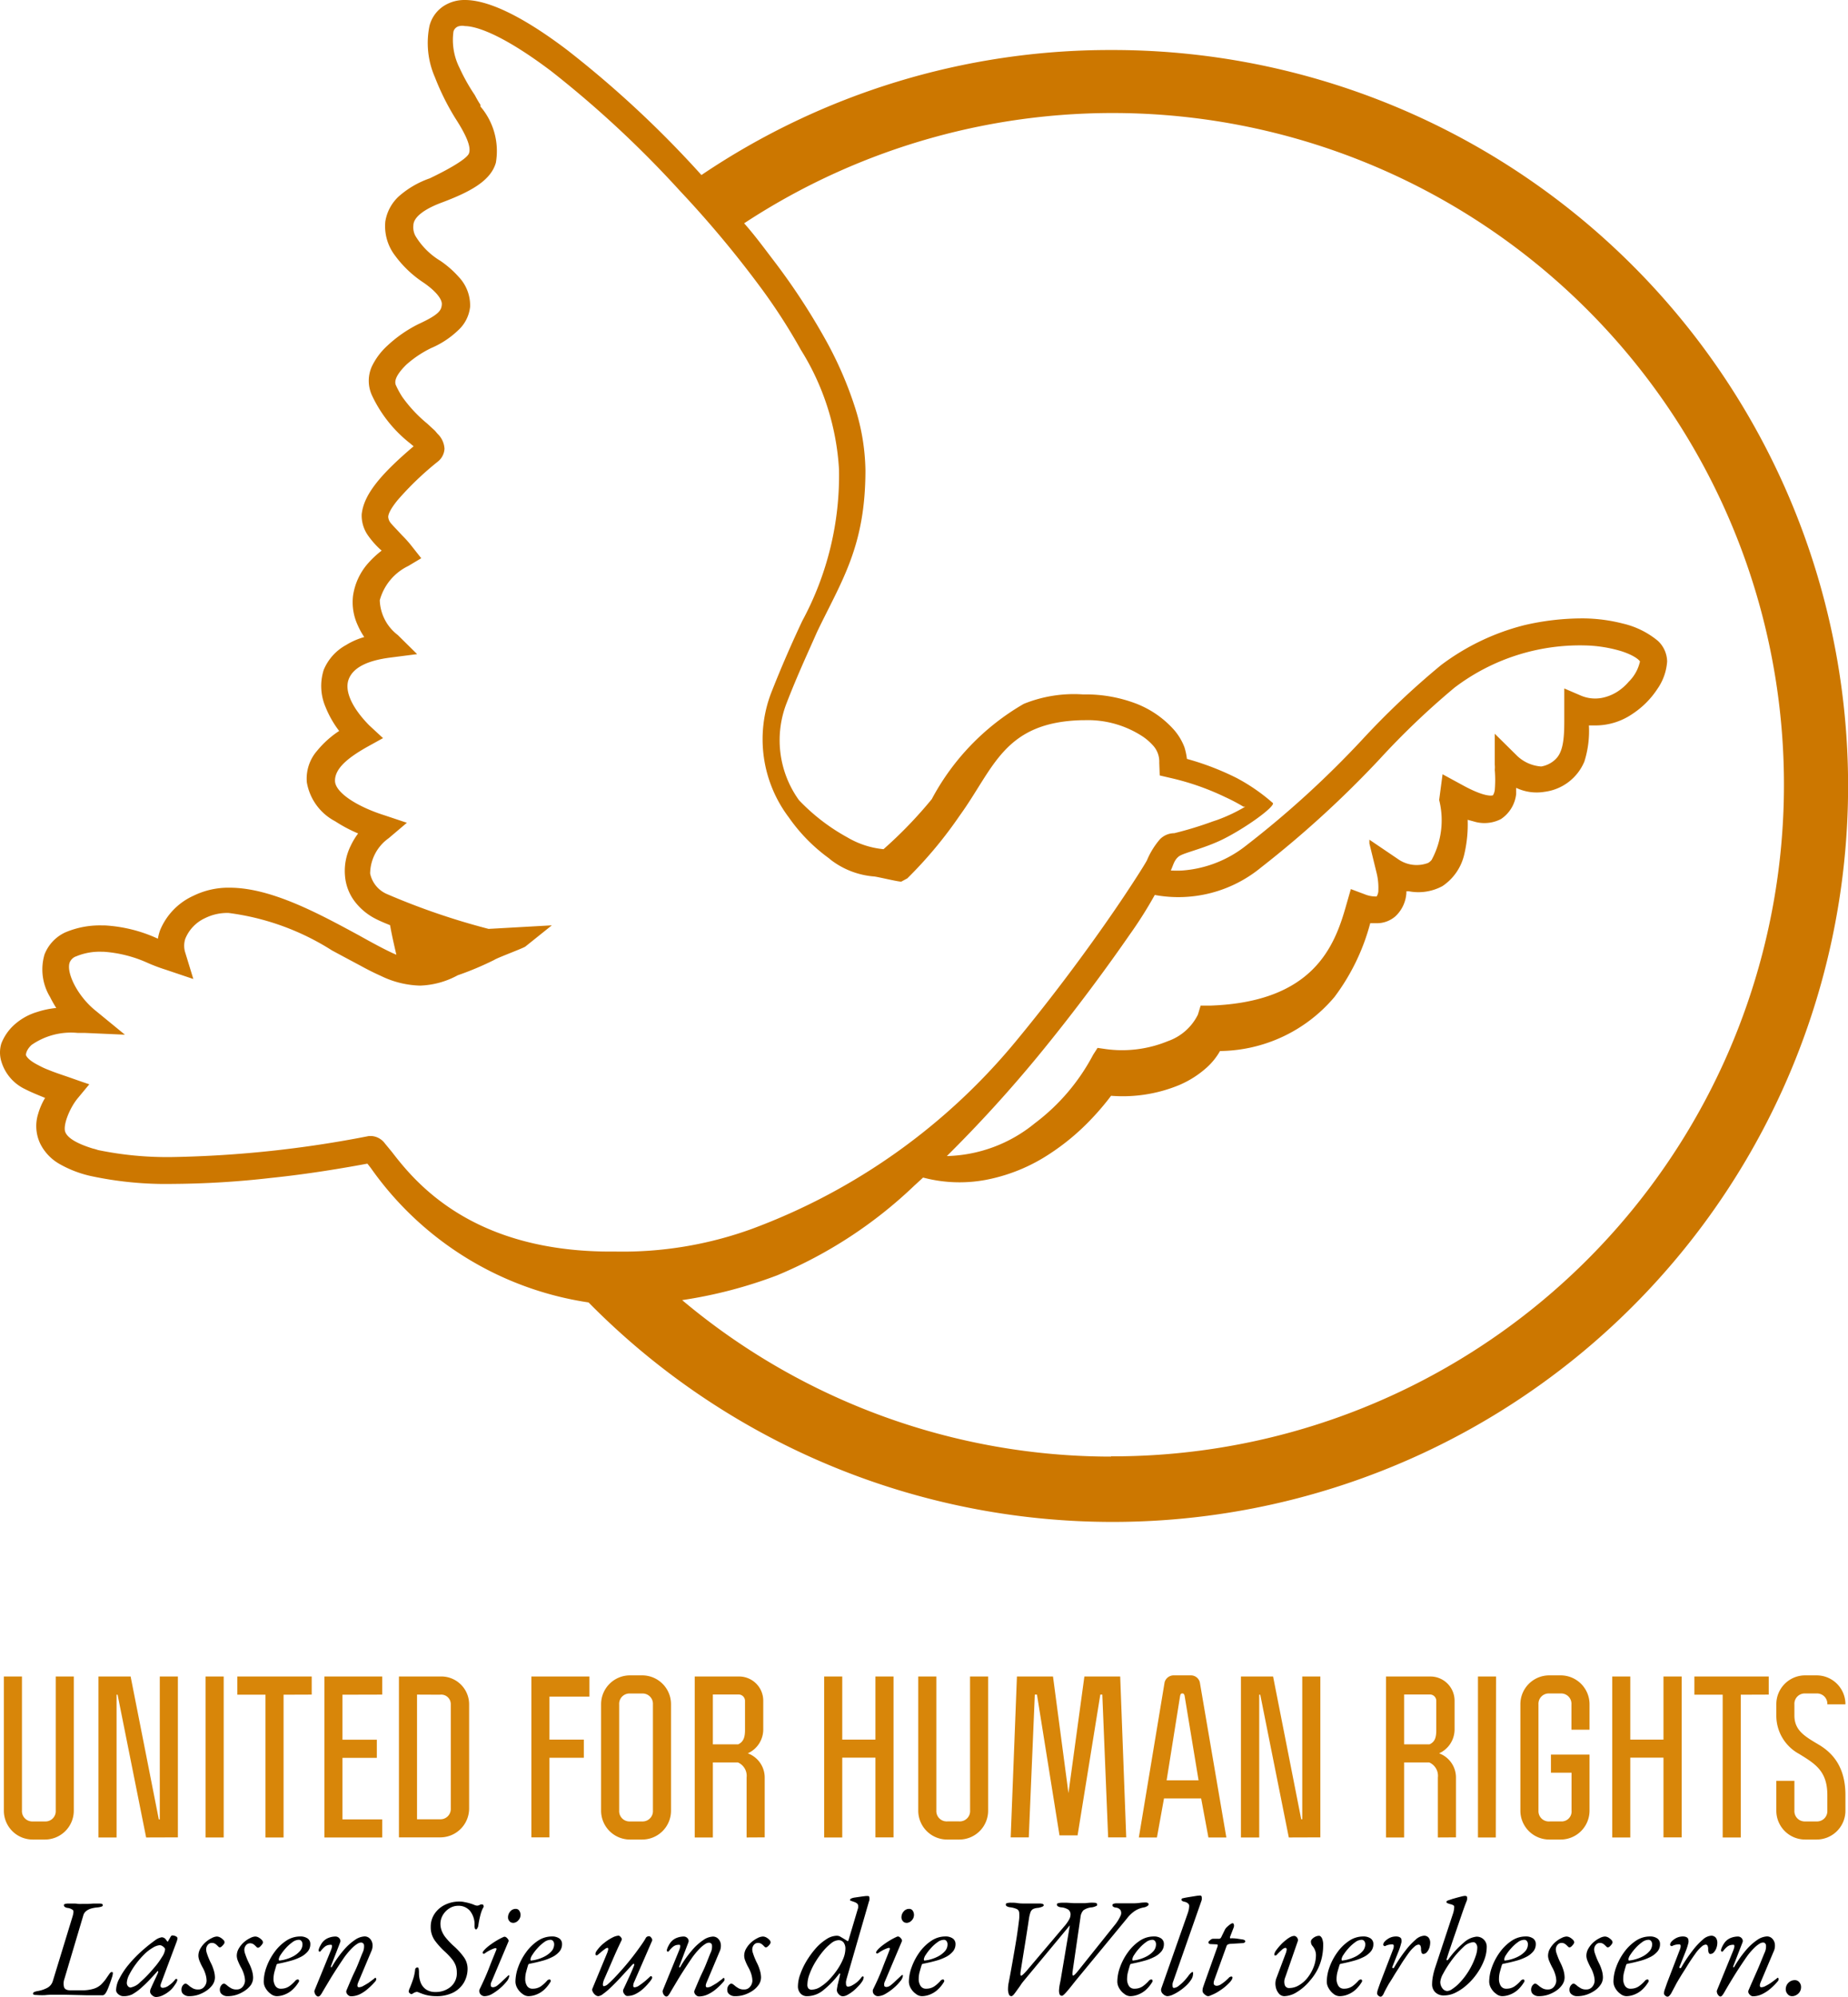
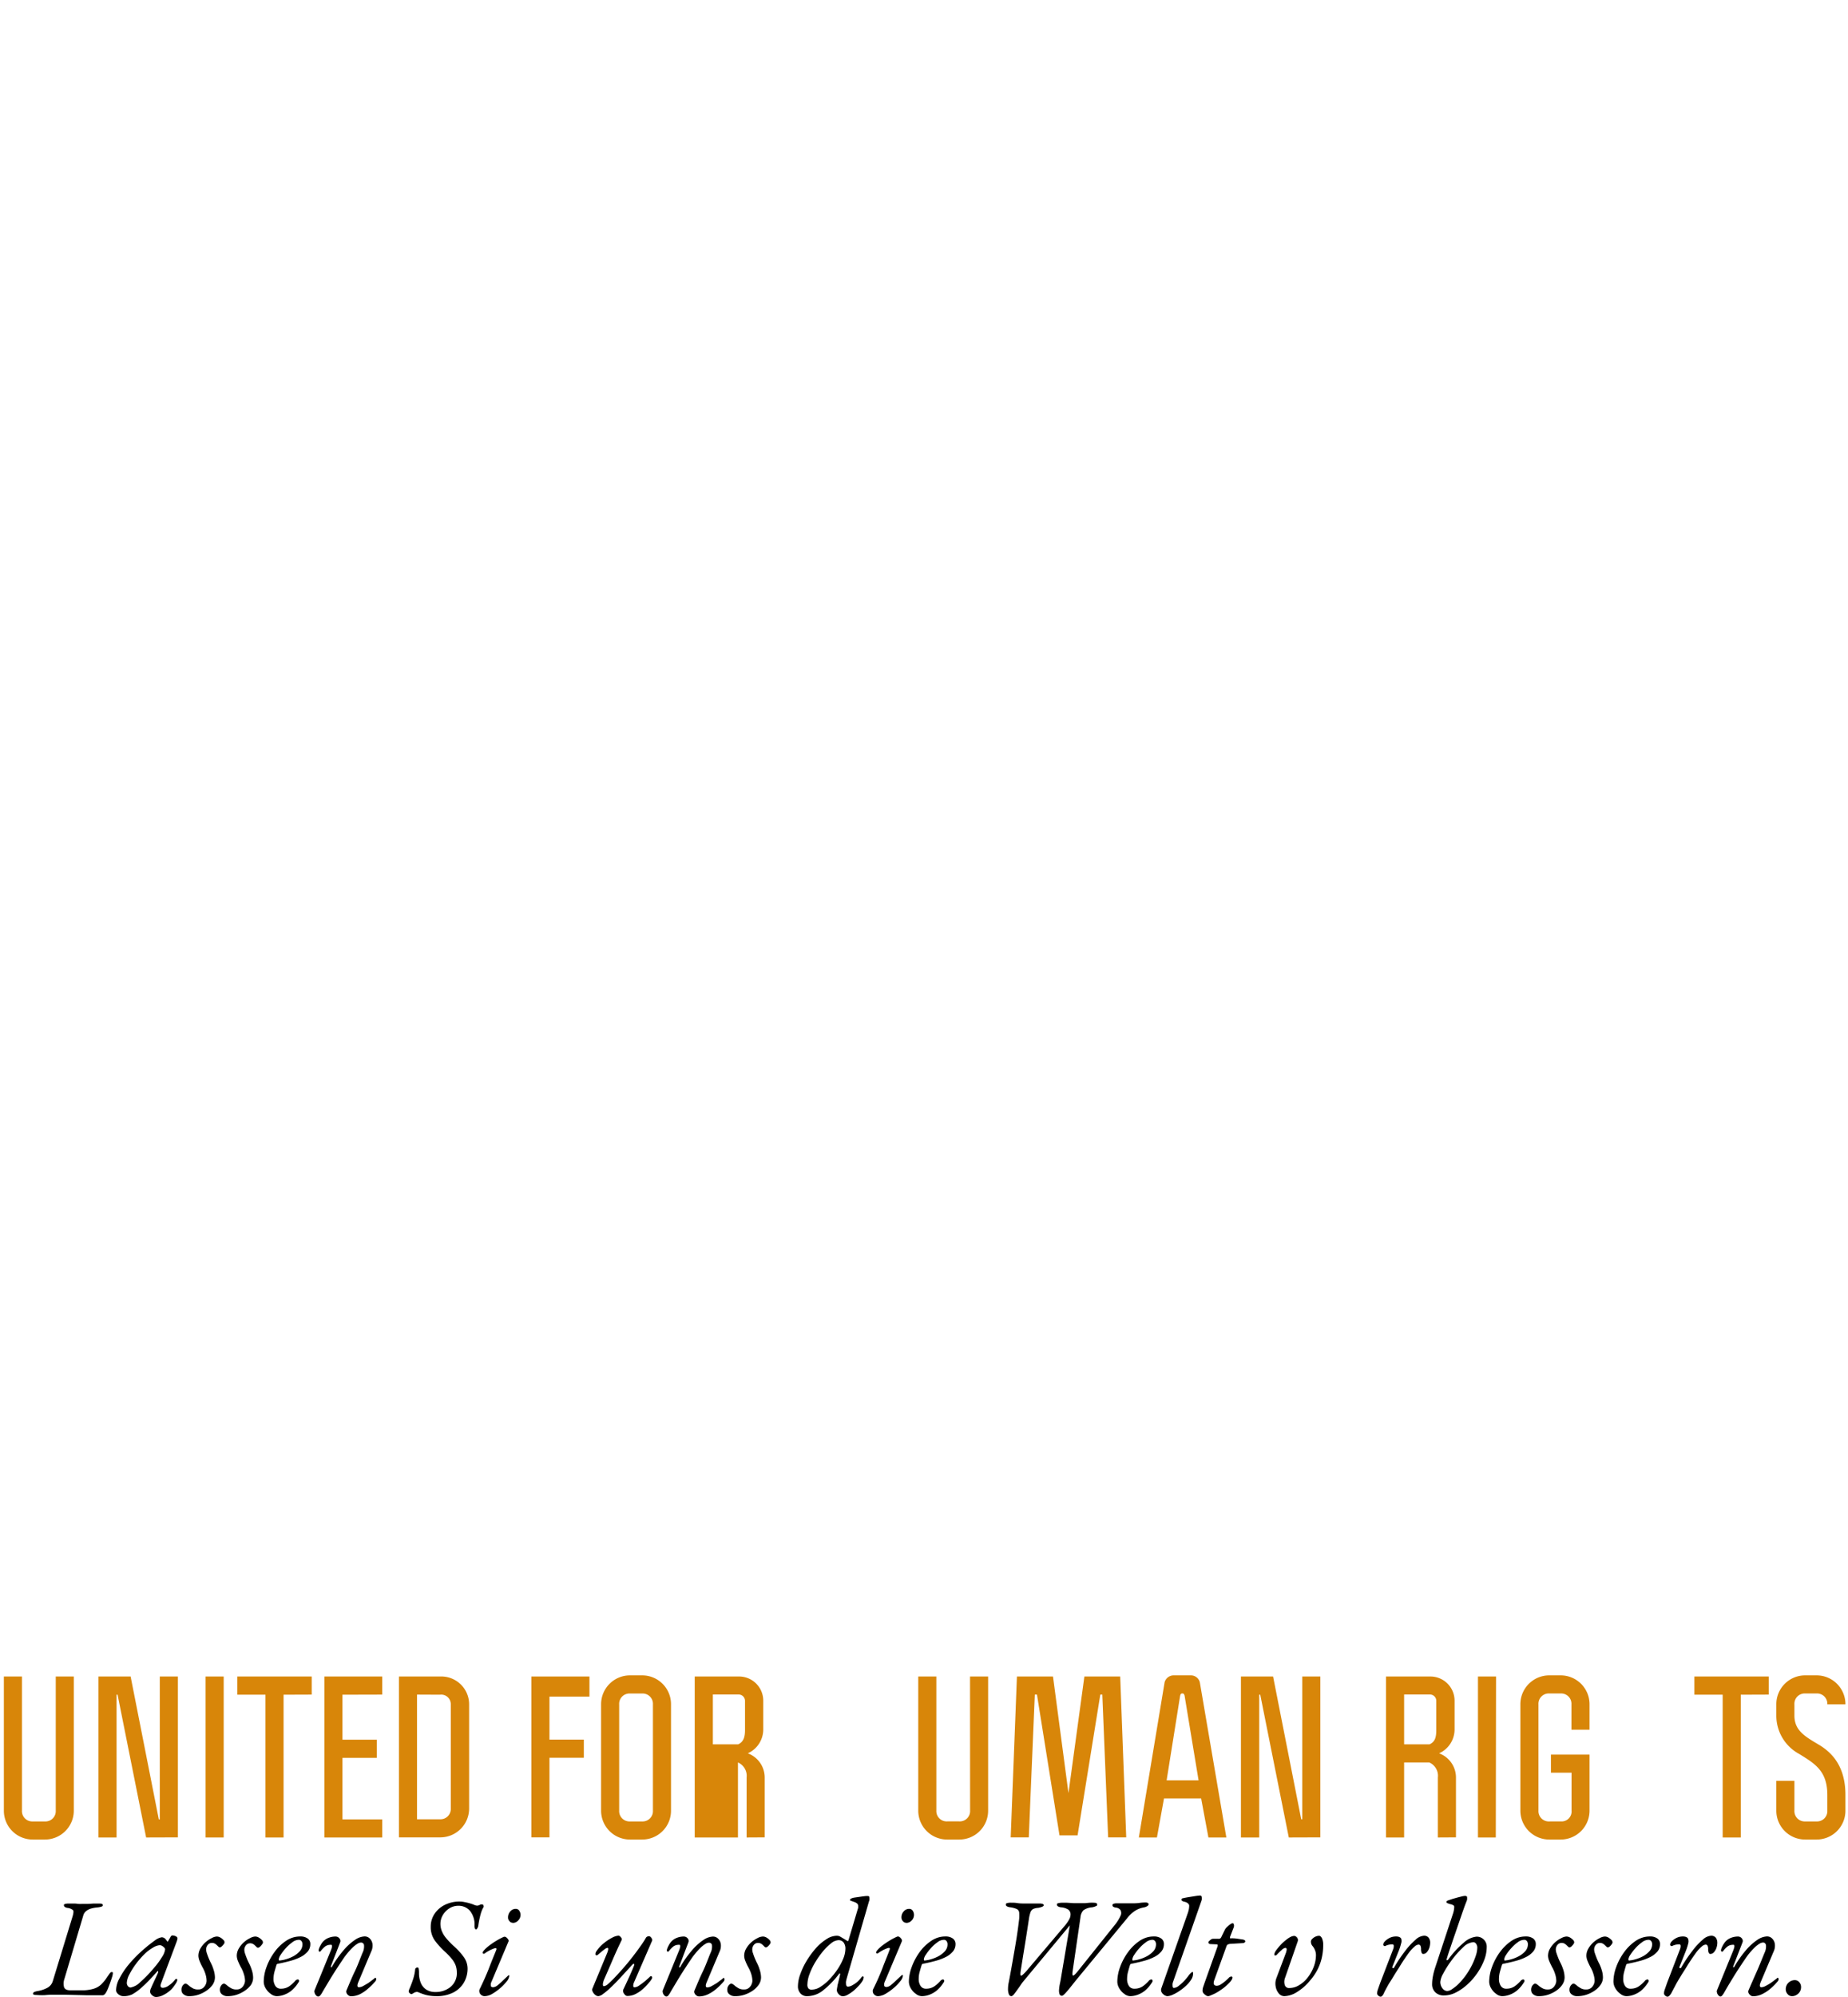
<svg xmlns="http://www.w3.org/2000/svg" viewBox="0 0 358.63 387.26">
  <defs>
    <style>.cls-1{fill:#d88609;}.cls-2{fill:#c70;}</style>
  </defs>
  <title>united-for-human-rights-logo-color-stack_de</title>
  <g id="OUTLINE">
    <path d="M7.24,443.77a1.5,1.5,0,0,1-.49-.06.23.23,0,0,1-.16-.23c0-.22.32-.38,1-.49a6.06,6.06,0,0,0,1.81-.63A2.21,2.21,0,0,0,10.45,441l3.81-12.45c.19-.65.23-1.06.09-1.23a2,2,0,0,0-1.09-.44,1.16,1.16,0,0,1-.54-.22.45.45,0,0,1-.14-.32c0-.11.08-.19.25-.23a1.91,1.91,0,0,1,.56-.07c.45,0,.82,0,1.1,0s.54,0,.79.06a8.08,8.08,0,0,0,.92,0c.41,0,.78,0,1.11,0s.65-.05,1-.06.73,0,1.19,0,.62.1.62.3-.1.24-.3.31a4,4,0,0,1-.76.14,6.19,6.19,0,0,0-1.25.23,2.74,2.74,0,0,0-.93.49,1.61,1.61,0,0,0-.54.85l-3.65,12.26a2.74,2.74,0,0,0-.08,1.63c.14.41.55.61,1.21.61H16a7.45,7.45,0,0,0,2.39-.31,3.65,3.65,0,0,0,1.42-.82,8.66,8.66,0,0,0,.87-1c.23-.34.49-.72.78-1.13a2.79,2.79,0,0,1,.2-.22.36.36,0,0,1,.23-.05c.09,0,.15,0,.18.08a.65.65,0,0,1,0,.24,2.67,2.67,0,0,1-.15.67c-.1.33-.22.69-.37,1.1s-.29.79-.44,1.15a5.23,5.23,0,0,1-.42.83,1.27,1.27,0,0,1-.27.3.54.54,0,0,1-.35.13c-1,0-2,0-2.85,0l-2.47-.06-2.19-.05-2,0a15.41,15.41,0,0,0-1.67.08A13.52,13.52,0,0,1,7.24,443.77Z" transform="translate(-0.18 -56.84)" />
    <path d="M24.08,444a1.3,1.3,0,0,1-.64-.18,1.54,1.54,0,0,1-.53-.44.9.9,0,0,1-.2-.57,5,5,0,0,1,.65-2.25,14.71,14.71,0,0,1,1.8-2.7,23.82,23.82,0,0,1,2.68-2.75,29.48,29.48,0,0,1,2.37-1.9,3,3,0,0,1,1.35-.63,1,1,0,0,1,.76.37l.34.45s0,0,0,0a.13.13,0,0,0,.1,0,.35.35,0,0,0,.07-.12c.25-.43.4-.69.45-.79s.06-.09,0,0q.16-.27.33-.27a1.61,1.61,0,0,1,.48.08,1,1,0,0,1,.4.21.44.44,0,0,1,.14.28,3.33,3.33,0,0,1-.18.67l-3,8c-.23.61-.12.92.35.92a2.19,2.19,0,0,0,1.18-.48,5,5,0,0,0,1.2-1.14.58.58,0,0,1,.12-.1l.12,0a.16.16,0,0,1,.15.07.43.43,0,0,1,0,.23,2,2,0,0,1-.38.74,6.49,6.49,0,0,1-.78,1,6.14,6.14,0,0,1-1.53,1.08,3.25,3.25,0,0,1-1.41.38,1.12,1.12,0,0,1-.54-.16,1.61,1.61,0,0,1-.45-.41.79.79,0,0,1-.17-.49,1.39,1.39,0,0,1,.16-.62c-.07.17-.08.17,0,0s.17-.41.33-.75.32-.7.5-1.08.33-.71.46-1a1,1,0,0,0,.12-.45c0-.1-.07-.08-.18,0-1.1,1.23-2,2.2-2.82,2.92a10.18,10.18,0,0,1-2.06,1.54A3.85,3.85,0,0,1,24.08,444Zm1.52-1.7a3.46,3.46,0,0,0,1.77-1A23.59,23.59,0,0,0,30,438.59a14.51,14.51,0,0,0,1.62-2.19,3.38,3.38,0,0,0,.6-1.48c0-.15-.12-.32-.35-.51a1.46,1.46,0,0,0-.35-.22,1,1,0,0,0-.33-.08,3,3,0,0,0-1.33.48,8.15,8.15,0,0,0-1.56,1.17,16.27,16.27,0,0,0-1.7,1.94,14.12,14.12,0,0,0-1.31,2.08,3.88,3.88,0,0,0-.5,1.62,1,1,0,0,0,.22.66A.7.7,0,0,0,25.6,442.32Z" transform="translate(-0.18 -56.84)" />
    <path d="M36.83,444a1.6,1.6,0,0,1-1-.34,1,1,0,0,1-.43-.85,1.34,1.34,0,0,1,.28-.93c.19-.21.35-.31.48-.31a.69.69,0,0,1,.39.15,5.44,5.44,0,0,1,.44.36,6.82,6.82,0,0,0,.66.42,2.07,2.07,0,0,0,1,.2,1.4,1.4,0,0,0,1.16-.52,1.86,1.86,0,0,0,.46-1.13,4.4,4.4,0,0,0-.2-1.28,6.39,6.39,0,0,0-.58-1.36,11.14,11.14,0,0,1-.58-1.23,2.88,2.88,0,0,1-.23-1,2.78,2.78,0,0,1,.42-1.47,4.75,4.75,0,0,1,1-1.2,5.16,5.16,0,0,1,1.2-.79,2.37,2.37,0,0,1,.94-.29,1.41,1.41,0,0,1,.7.2,2.31,2.31,0,0,1,.58.46.56.56,0,0,1,.07.84,2.49,2.49,0,0,1-.38.42.65.65,0,0,1-.37.19.4.4,0,0,1-.27-.14l-.3-.29a2,2,0,0,0-.39-.3,1.22,1.22,0,0,0-.61-.14,1,1,0,0,0-.76.37,1.41,1.41,0,0,0-.32,1,2.43,2.43,0,0,0,.15.67c.1.31.21.62.35.95s.26.61.39.86a7.5,7.5,0,0,1,.55,1.36,5.06,5.06,0,0,1,.26,1.45,2.55,2.55,0,0,1-.47,1.48A4.62,4.62,0,0,1,40.15,443a6.41,6.41,0,0,1-1.63.77A5.77,5.77,0,0,1,36.83,444Z" transform="translate(-0.18 -56.84)" />
    <path d="M44.28,444a1.6,1.6,0,0,1-1-.34,1.05,1.05,0,0,1-.43-.85,1.35,1.35,0,0,1,.29-.93.71.71,0,0,1,.47-.31.69.69,0,0,1,.39.15c.13.09.28.22.45.36a5,5,0,0,0,.66.42,2,2,0,0,0,1,.2,1.43,1.43,0,0,0,1.16-.52,2,2,0,0,0,.46-1.13,4.43,4.43,0,0,0-.21-1.28,6.39,6.39,0,0,0-.58-1.36,11.14,11.14,0,0,1-.58-1.23,2.88,2.88,0,0,1-.23-1,2.78,2.78,0,0,1,.42-1.47,4.75,4.75,0,0,1,1-1.2,5.16,5.16,0,0,1,1.2-.79,2.37,2.37,0,0,1,.94-.29,1.41,1.41,0,0,1,.7.2,2.57,2.57,0,0,1,.59.46.74.74,0,0,1,.23.45A.71.71,0,0,1,51,434a2.13,2.13,0,0,1-.38.42.65.65,0,0,1-.37.19.4.4,0,0,1-.27-.14l-.3-.29a2,2,0,0,0-.39-.3,1.2,1.2,0,0,0-.61-.14,1,1,0,0,0-.75.37,1.37,1.37,0,0,0-.33,1,2.43,2.43,0,0,0,.15.67c.1.31.22.62.35.95s.27.61.39.86a8.25,8.25,0,0,1,.56,1.36,5,5,0,0,1,.25,1.45,2.55,2.55,0,0,1-.47,1.48A4.62,4.62,0,0,1,47.6,443a6.41,6.41,0,0,1-1.63.77A5.77,5.77,0,0,1,44.28,444Z" transform="translate(-0.18 -56.84)" />
    <path d="M53.89,444a1.92,1.92,0,0,1-1.15-.43,3.47,3.47,0,0,1-1-1.09,2.51,2.51,0,0,1-.38-1.28,8.45,8.45,0,0,1,.55-2.88,11.44,11.44,0,0,1,1.53-2.86,8.81,8.81,0,0,1,2.25-2.19,4.89,4.89,0,0,1,2.71-.85,2.46,2.46,0,0,1,1.48.39,1.29,1.29,0,0,1,.52,1.1,2.17,2.17,0,0,1-.52,1.45,4.42,4.42,0,0,1-1.42,1.07,10.14,10.14,0,0,1-2,.74c-.72.2-1.47.37-2.22.52l-.26.06a.36.36,0,0,0-.15.21c-.12.39-.25.83-.38,1.29a5.4,5.4,0,0,0-.19,1.33,2.48,2.48,0,0,0,.37,1.45,1.21,1.21,0,0,0,1.07.52,2.77,2.77,0,0,0,1.64-.49,6.87,6.87,0,0,0,1.11-1,.72.72,0,0,1,.49-.3.24.24,0,0,1,.27.27v.1a.17.17,0,0,1-.06.12,6.79,6.79,0,0,1-1.21,1.5,4.76,4.76,0,0,1-1.45.91A4.3,4.3,0,0,1,53.89,444Zm.6-6.93a5,5,0,0,0,1-.18,7.59,7.59,0,0,0,1.5-.57,4.7,4.7,0,0,0,1.33-1,2,2,0,0,0,.56-1.39,1.05,1.05,0,0,0-.19-.61.64.64,0,0,0-.54-.25,2.12,2.12,0,0,0-1.23.47,7.75,7.75,0,0,0-1.26,1.13,9.57,9.57,0,0,0-1,1.29,2.06,2.06,0,0,0-.39.91C54.3,437.05,54.36,437.11,54.49,437.11Z" transform="translate(-0.18 -56.84)" />
    <path d="M61.94,444.07a.48.48,0,0,1-.31-.12,1.08,1.08,0,0,1-.26-.3,1.13,1.13,0,0,1-.15-.39.6.6,0,0,1,0-.38l3.13-7.66c.33-.8.35-1.19.06-1.19a2.91,2.91,0,0,0-.57.06,1.86,1.86,0,0,0-.65.34,4.7,4.7,0,0,0-.78.84.27.27,0,0,1-.23.09c-.08,0-.14-.07-.17-.2a1.32,1.32,0,0,1,.09-.42,3.82,3.82,0,0,1,.23-.51q.14-.25.24-.42a2.8,2.8,0,0,1,1.1-1,3.81,3.81,0,0,1,1.6-.38,1,1,0,0,1,.54.15,1,1,0,0,1,.37.42.72.72,0,0,1,0,.59l-1.78,4.59c0,.13,0,.2,0,.22a.18.18,0,0,0,.2-.11,20.48,20.48,0,0,1,2.26-3.2,10.71,10.71,0,0,1,2.2-2,3.58,3.58,0,0,1,1.86-.68,1.41,1.41,0,0,1,1,.39,1.83,1.83,0,0,1,.54,1.06,2.65,2.65,0,0,1-.26,1.52l-2.48,5.89c-.27.65-.23,1,.13,1a1.86,1.86,0,0,0,.8-.24c.31-.17.63-.36,1-.58l.85-.63a3.72,3.72,0,0,0,.47-.39l0,0h0a.22.22,0,0,1,.15.06.29.29,0,0,1,.07.18.7.7,0,0,1-.11.38,12.59,12.59,0,0,1-1.5,1.51A7.14,7.14,0,0,1,70,443.63a4,4,0,0,1-1.71.39.85.85,0,0,1-.49-.18,1.1,1.1,0,0,1-.36-.44.67.67,0,0,1,0-.57c.52-1.21,1-2.41,1.58-3.6s1-2.4,1.5-3.61a2.77,2.77,0,0,0,.3-1.55.56.56,0,0,0-.52-.47,1.26,1.26,0,0,0-.7.2,5.6,5.6,0,0,0-.92.7,12.35,12.35,0,0,0-1.1,1.2,13.07,13.07,0,0,0-.87,1.18c-.36.53-.76,1.14-1.21,1.83s-.92,1.43-1.39,2.22-.93,1.55-1.37,2.3a3.32,3.32,0,0,1-.43.64A.55.55,0,0,1,61.94,444.07Z" transform="translate(-0.18 -56.84)" />
    <path d="M84.78,444a8.22,8.22,0,0,1-1.38-.12,7.33,7.33,0,0,1-1.4-.39c-.24-.09-.43-.16-.58-.23a1.19,1.19,0,0,0-.31-.09,1,1,0,0,0-.29.05l-.28.11-.3.19a.52.52,0,0,1-.24.08.56.56,0,0,1-.31-.18.45.45,0,0,1-.2-.33,2.66,2.66,0,0,1,.24-.73c.16-.38.35-.86.55-1.45a9.1,9.1,0,0,0,.45-1.93c0-.36.2-.54.43-.54s.24.09.27.26a3.86,3.86,0,0,1,.06.8,5.14,5.14,0,0,0,.33,1.87,2.88,2.88,0,0,0,1.06,1.34,3.18,3.18,0,0,0,1.82.48,4.45,4.45,0,0,0,2.93-1,3.41,3.41,0,0,0,1.2-2.79,4.12,4.12,0,0,0-.2-1.3,4.52,4.52,0,0,0-.69-1.23,13.85,13.85,0,0,0-1.35-1.44,14.83,14.83,0,0,1-2-2.19,4.43,4.43,0,0,1-.82-2.67,4.48,4.48,0,0,1,.74-2.54,5.08,5.08,0,0,1,2-1.74,6.28,6.28,0,0,1,2.87-.64,4.31,4.31,0,0,1,.92.1,9.41,9.41,0,0,1,1,.23,7.67,7.67,0,0,1,.9.31,1.62,1.62,0,0,0,.55.15,1,1,0,0,0,.52-.14l.21-.09a.66.66,0,0,1,.25,0,.26.26,0,0,1,.27.17,1,1,0,0,1,.05.27,2.63,2.63,0,0,1-.18.33,6.36,6.36,0,0,0-.4,1.06,17.24,17.24,0,0,0-.45,2.14,1.46,1.46,0,0,1-.2.64c-.1.15-.17.23-.23.23a.25.25,0,0,1-.25-.2,1.51,1.51,0,0,1-.07-.5,4.24,4.24,0,0,0-.87-2.88,2.87,2.87,0,0,0-2.29-1,3.16,3.16,0,0,0-1.74.51,3.85,3.85,0,0,0-1.26,1.31,3.33,3.33,0,0,0-.46,1.66,3.72,3.72,0,0,0,.25,1.36,4.78,4.78,0,0,0,.79,1.35,15.36,15.36,0,0,0,1.47,1.55,13.08,13.08,0,0,1,2.07,2.27,3.84,3.84,0,0,1,.69,2.16,5.38,5.38,0,0,1-.7,2.7,5.14,5.14,0,0,1-2.07,1.95A7.14,7.14,0,0,1,84.78,444Z" transform="translate(-0.18 -56.84)" />
    <path d="M94.26,444a1,1,0,0,1-.76-.3.87.87,0,0,1-.3-.62,1.8,1.8,0,0,1,0-.22.83.83,0,0,1,.06-.21c.74-1.5,1.36-2.9,1.87-4.23S96.1,436,96.5,435c.07-.21,0-.32-.14-.32a1.86,1.86,0,0,0-.52.15,7,7,0,0,0-1.58.87.26.26,0,0,1-.27.06.2.2,0,0,1-.14-.19.78.78,0,0,1,.2-.39,5.06,5.06,0,0,1,.57-.58,9,9,0,0,1,.88-.69c.34-.24.71-.49,1.12-.73a11.83,11.83,0,0,1,1.28-.66.48.48,0,0,1,.49.05,1.38,1.38,0,0,1,.39.41.43.43,0,0,1,.09.38l-3.29,7.8a1.77,1.77,0,0,0-.15.42,1.59,1.59,0,0,0,0,.36.26.26,0,0,0,.15.26.77.77,0,0,0,.28.07,1.58,1.58,0,0,0,.87-.37,12.2,12.2,0,0,0,1-.89l1.06-1a.18.18,0,0,1,.11-.05.17.17,0,0,1,.11,0,.12.12,0,0,1,0,.09,2,2,0,0,1-.51,1.1,9.24,9.24,0,0,1-1.28,1.32,10.65,10.65,0,0,1-1.58,1.12A3.07,3.07,0,0,1,94.26,444Zm5.45-14.23a.82.82,0,0,1-.67-.33,1,1,0,0,1-.27-.72,1.68,1.68,0,0,1,.43-1.15,1.34,1.34,0,0,1,1.08-.5.77.77,0,0,1,.67.36,1.45,1.45,0,0,1,.25.8,1.55,1.55,0,0,1-.44,1.07A1.38,1.38,0,0,1,99.71,429.79Z" transform="translate(-0.18 -56.84)" />
-     <path d="M102.73,444a1.89,1.89,0,0,1-1.14-.43,3.37,3.37,0,0,1-1-1.09,2.61,2.61,0,0,1-.38-1.28,8.45,8.45,0,0,1,.55-2.88,11.44,11.44,0,0,1,1.53-2.86,9,9,0,0,1,2.25-2.19,4.9,4.9,0,0,1,2.72-.85,2.42,2.42,0,0,1,1.47.39,1.29,1.29,0,0,1,.52,1.1,2.17,2.17,0,0,1-.52,1.45,4.31,4.31,0,0,1-1.42,1.07,9.81,9.81,0,0,1-2,.74c-.73.2-1.47.37-2.23.52l-.26.06a.36.36,0,0,0-.15.21c-.12.39-.25.83-.37,1.29a5,5,0,0,0-.19,1.33,2.48,2.48,0,0,0,.36,1.45,1.21,1.21,0,0,0,1.07.52,2.8,2.8,0,0,0,1.65-.49,7.22,7.22,0,0,0,1.1-1,.72.72,0,0,1,.49-.3.24.24,0,0,1,.27.27v.1a.17.17,0,0,1-.06.12,6.79,6.79,0,0,1-1.21,1.5,4.76,4.76,0,0,1-1.45.91A4.3,4.3,0,0,1,102.73,444Zm.6-6.93a4.86,4.86,0,0,0,1-.18,7.37,7.37,0,0,0,1.5-.57,4.75,4.75,0,0,0,1.34-1,2,2,0,0,0,.55-1.39,1,1,0,0,0-.19-.61.64.64,0,0,0-.54-.25,2.12,2.12,0,0,0-1.23.47,7.3,7.3,0,0,0-1.25,1.13,8.91,8.91,0,0,0-1,1.29,2.06,2.06,0,0,0-.39.91C103.14,437.05,103.2,437.11,103.33,437.11Z" transform="translate(-0.18 -56.84)" />
    <path d="M116.29,444a1,1,0,0,1-.61-.26,1.64,1.64,0,0,1-.47-.61.7.7,0,0,1-.08-.56l2.83-6.83a3.87,3.87,0,0,0,.25-.79c0-.21,0-.32-.17-.32a1,1,0,0,0-.44.21c-.21.15-.44.33-.7.54l-.8.68s-.1,0-.2,0-.15-.06-.15-.11a1.6,1.6,0,0,1,0-.31,1.79,1.79,0,0,1,.27-.5,7.33,7.33,0,0,1,1.5-1.54,8.85,8.85,0,0,1,1.57-1,3.1,3.1,0,0,1,1.12-.34.52.52,0,0,1,.31.15,1.35,1.35,0,0,1,.28.35.41.41,0,0,1,0,.4c-.59,1.22-1.16,2.46-1.7,3.72s-1.08,2.5-1.62,3.73a3.62,3.62,0,0,0-.3,1c0,.3,0,.45.22.45a1.58,1.58,0,0,0,.81-.45c.36-.31.77-.71,1.23-1.19s.94-1,1.44-1.57c.69-.77,1.35-1.57,2-2.4s1.19-1.58,1.66-2.24.77-1.14.92-1.41a.65.65,0,0,1,.32-.35.93.93,0,0,1,.35-.08.47.47,0,0,1,.32.16,1.22,1.22,0,0,1,.26.38.42.42,0,0,1,0,.38l-3.45,7.94a1.66,1.66,0,0,0-.19.78q0,.27.27.27a1.78,1.78,0,0,0,.92-.38,13.47,13.47,0,0,0,1.16-.87c.39-.34.73-.64,1-.91,0,0,0,0,.08,0a.28.28,0,0,1,.16.07.23.23,0,0,1,.08.18.19.19,0,0,1,0,.1,1.47,1.47,0,0,1-.06.14l-.11.19-.16.23-.23.28a11.59,11.59,0,0,1-1.19,1.26,6.7,6.7,0,0,1-1.45,1,3.53,3.53,0,0,1-1.63.39c-.23,0-.44-.16-.63-.46a.86.86,0,0,1-.13-.81c.26-.54.53-1.12.81-1.73s.55-1.18.77-1.7.39-.91.48-1.16.08-.33,0-.35a.3.3,0,0,0-.3.13c-.93,1-1.76,1.92-2.48,2.69s-1.35,1.39-1.88,1.89a12.27,12.27,0,0,1-1.35,1.12A1.79,1.79,0,0,1,116.29,444Z" transform="translate(-0.18 -56.84)" />
    <path d="M129.52,444.07a.48.48,0,0,1-.31-.12,1.08,1.08,0,0,1-.26-.3,1.13,1.13,0,0,1-.15-.39.68.68,0,0,1,0-.38l3.13-7.66c.33-.8.35-1.19.06-1.19a2.91,2.91,0,0,0-.57.06,1.86,1.86,0,0,0-.65.34,4.7,4.7,0,0,0-.78.84.27.27,0,0,1-.23.09c-.08,0-.14-.07-.18-.2a1.38,1.38,0,0,1,.1-.42,3.82,3.82,0,0,1,.23-.51q.13-.25.24-.42a2.8,2.8,0,0,1,1.1-1,3.81,3.81,0,0,1,1.6-.38,1,1,0,0,1,.54.15,1,1,0,0,1,.37.42.72.72,0,0,1,0,.59L132,438.21c-.05.13,0,.2,0,.22a.18.18,0,0,0,.2-.11,20.48,20.48,0,0,1,2.26-3.2,10.71,10.71,0,0,1,2.2-2,3.58,3.58,0,0,1,1.86-.68,1.41,1.41,0,0,1,1,.39,1.83,1.83,0,0,1,.54,1.06,2.65,2.65,0,0,1-.26,1.52l-2.48,5.89c-.27.65-.23,1,.13,1a1.86,1.86,0,0,0,.8-.24c.31-.17.63-.36,1-.58l.85-.63a3.72,3.72,0,0,0,.47-.39l0,0h0a.2.2,0,0,1,.15.06.29.29,0,0,1,.07.18.7.7,0,0,1-.11.38,12.59,12.59,0,0,1-1.5,1.51,7.14,7.14,0,0,1-1.65,1.07,4.06,4.06,0,0,1-1.71.39.85.85,0,0,1-.49-.18,1.1,1.1,0,0,1-.36-.44.67.67,0,0,1,0-.57c.52-1.21,1-2.41,1.58-3.6s1-2.4,1.5-3.61a2.77,2.77,0,0,0,.3-1.55.56.56,0,0,0-.52-.47,1.26,1.26,0,0,0-.7.2,5.6,5.6,0,0,0-.92.7,12.35,12.35,0,0,0-1.1,1.2,13.07,13.07,0,0,0-.87,1.18c-.36.53-.76,1.14-1.21,1.83s-.92,1.43-1.39,2.22-.93,1.55-1.37,2.3a3.32,3.32,0,0,1-.43.64A.55.55,0,0,1,129.52,444.07Z" transform="translate(-0.18 -56.84)" />
    <path d="M142.75,444a1.6,1.6,0,0,1-1-.34,1,1,0,0,1-.43-.85,1.34,1.34,0,0,1,.28-.93c.19-.21.35-.31.47-.31a.69.69,0,0,1,.4.15,5.44,5.44,0,0,1,.44.36,6.82,6.82,0,0,0,.66.42,2.07,2.07,0,0,0,1,.2,1.4,1.4,0,0,0,1.16-.52,1.92,1.92,0,0,0,.46-1.13,4.77,4.77,0,0,0-.2-1.28,7,7,0,0,0-.58-1.36,9.58,9.58,0,0,1-.58-1.23,2.88,2.88,0,0,1-.23-1,2.78,2.78,0,0,1,.42-1.47,4.92,4.92,0,0,1,1-1.2,5.62,5.62,0,0,1,1.2-.79,2.45,2.45,0,0,1,1-.29,1.43,1.43,0,0,1,.7.2,2.31,2.31,0,0,1,.58.46.74.74,0,0,1,.23.45.69.69,0,0,1-.16.39,2.49,2.49,0,0,1-.38.42.65.65,0,0,1-.38.19.4.4,0,0,1-.27-.14l-.29-.29a2,2,0,0,0-.39-.3,1.22,1.22,0,0,0-.61-.14,1,1,0,0,0-.76.37,1.41,1.41,0,0,0-.32,1,2.43,2.43,0,0,0,.15.67c.1.31.21.62.35.95s.26.61.39.86a7.5,7.5,0,0,1,.55,1.36,5.06,5.06,0,0,1,.26,1.45,2.55,2.55,0,0,1-.47,1.48,4.62,4.62,0,0,1-1.23,1.18,6.48,6.48,0,0,1-1.64.77A5.66,5.66,0,0,1,142.75,444Z" transform="translate(-0.18 -56.84)" />
    <path d="M156.79,444a1.61,1.61,0,0,1-1.27-.54,2,2,0,0,1-.49-1.41,6.91,6.91,0,0,1,.45-2.29,14.14,14.14,0,0,1,1.21-2.57,17.51,17.51,0,0,1,1.74-2.4,9.85,9.85,0,0,1,2.14-1.85,3.8,3.8,0,0,1,1.94-.66,1.55,1.55,0,0,1,.57.09c.14.07.46.26,1,.58l.63.4s0,0,0,0,.1-.07.13-.19l1.81-6.08a1.42,1.42,0,0,0,.07-.25.78.78,0,0,1,0-.14.22.22,0,0,0,0-.08v-.07a.67.67,0,0,0-.16-.47,1.6,1.6,0,0,0-.6-.34l-.7-.25c-.07,0-.11-.07-.11-.12a.32.32,0,0,1,.22-.3,2.57,2.57,0,0,1,.7-.19l.82-.12.77-.11.6-.07.32,0c.22,0,.33.13.33.38a1.5,1.5,0,0,1,0,.29c0,.1,0,.21-.08.33l-4.38,15.15-.09.42a1.87,1.87,0,0,0,0,.42c0,.39.13.59.38.59a1.74,1.74,0,0,0,.83-.26,5.26,5.26,0,0,0,1-.68,5.9,5.9,0,0,0,.83-.92.37.37,0,0,1,.11-.11.23.23,0,0,1,.11,0c.14,0,.2.08.16.22a1.52,1.52,0,0,1-.3.76,5.64,5.64,0,0,1-.78.95,9.29,9.29,0,0,1-1,.94,8,8,0,0,1-1.06.7,2,2,0,0,1-.87.27,1,1,0,0,1-.57-.18,1.49,1.49,0,0,1-.44-.46,1.07,1.07,0,0,1-.18-.58,6.25,6.25,0,0,1,.11-.7c0-.2.09-.44.16-.74s.14-.59.21-.87.1-.48.13-.6,0-.11,0,.05a.38.38,0,0,0,0-.31c0-.06-.09-.05-.14,0a18,18,0,0,1-3.27,3.35A4.94,4.94,0,0,1,156.79,444Zm1-1.27a3.15,3.15,0,0,0,1.59-.53,8.85,8.85,0,0,0,1.71-1.4,14.84,14.84,0,0,0,1.57-1.93,11.56,11.56,0,0,0,1.15-2.11,5.3,5.3,0,0,0,.43-1.94,2,2,0,0,0-.35-1.23,1.2,1.2,0,0,0-1-.45,2.43,2.43,0,0,0-1.41.6,10,10,0,0,0-1.59,1.56,17.47,17.47,0,0,0-1.5,2.12,13.17,13.17,0,0,0-1.1,2.28,5.92,5.92,0,0,0-.42,2,1.17,1.17,0,0,0,.2.81A.94.94,0,0,0,157.79,442.75Z" transform="translate(-0.18 -56.84)" />
    <path d="M170.61,444a1,1,0,0,1-.76-.3.89.89,0,0,1-.29-.62,1.7,1.7,0,0,1,0-.22.58.58,0,0,1,.07-.21c.74-1.5,1.36-2.9,1.86-4.23s1-2.48,1.35-3.47c.07-.21,0-.32-.13-.32a1.9,1.9,0,0,0-.53.15,6,6,0,0,0-.82.39,7.19,7.19,0,0,0-.76.48.26.26,0,0,1-.27.06.19.19,0,0,1-.13-.19.71.71,0,0,1,.2-.39,4.19,4.19,0,0,1,.56-.58,10.45,10.45,0,0,1,.88-.69c.34-.24.72-.49,1.12-.73a12.84,12.84,0,0,1,1.28-.66.48.48,0,0,1,.49.05,1.38,1.38,0,0,1,.39.41.48.48,0,0,1,.1.38l-3.3,7.8a1.77,1.77,0,0,0-.15.42,2.47,2.47,0,0,0,0,.36.26.26,0,0,0,.15.26.82.82,0,0,0,.29.07,1.53,1.53,0,0,0,.86-.37,12.2,12.2,0,0,0,1-.89l1.07-1a.16.16,0,0,1,.1-.05.15.15,0,0,1,.11,0,.11.11,0,0,1,.06.09,2,2,0,0,1-.52,1.1,9.24,9.24,0,0,1-1.28,1.32,10.15,10.15,0,0,1-1.58,1.12A3.07,3.07,0,0,1,170.61,444Zm5.45-14.23a.83.83,0,0,1-.67-.33,1.08,1.08,0,0,1-.27-.72,1.68,1.68,0,0,1,.43-1.15,1.35,1.35,0,0,1,1.08-.5.79.79,0,0,1,.68.36,1.44,1.44,0,0,1,.24.8,1.54,1.54,0,0,1-.43,1.07A1.4,1.4,0,0,1,176.06,429.79Z" transform="translate(-0.18 -56.84)" />
    <path d="M179.09,444a1.92,1.92,0,0,1-1.15-.43,3.37,3.37,0,0,1-1-1.09,2.61,2.61,0,0,1-.38-1.28,8.48,8.48,0,0,1,.56-2.88,11.73,11.73,0,0,1,1.52-2.86,8.85,8.85,0,0,1,2.26-2.19,4.87,4.87,0,0,1,2.71-.85,2.42,2.42,0,0,1,1.47.39,1.3,1.3,0,0,1,.53,1.1,2.18,2.18,0,0,1-.53,1.45,4.37,4.37,0,0,1-1.41,1.07,10.14,10.14,0,0,1-2,.74c-.73.2-1.47.37-2.23.52l-.25.06a.29.29,0,0,0-.15.21c-.13.39-.25.83-.38,1.29a5,5,0,0,0-.19,1.33,2.41,2.41,0,0,0,.37,1.45,1.2,1.2,0,0,0,1.06.52,2.78,2.78,0,0,0,1.65-.49,6.87,6.87,0,0,0,1.11-1,.72.72,0,0,1,.48-.3.24.24,0,0,1,.27.27v.1a.21.21,0,0,1-.05.12,6.82,6.82,0,0,1-1.22,1.5,4.84,4.84,0,0,1-1.44.91A4.34,4.34,0,0,1,179.09,444Zm.59-6.93a4.92,4.92,0,0,0,1-.18,7.52,7.52,0,0,0,1.49-.57,4.62,4.62,0,0,0,1.34-1,1.94,1.94,0,0,0,.55-1.39,1,1,0,0,0-.19-.61.61.61,0,0,0-.54-.25,2.11,2.11,0,0,0-1.22.47,7.36,7.36,0,0,0-1.26,1.13,9.69,9.69,0,0,0-1,1.29,2.06,2.06,0,0,0-.39.91C179.49,437.05,179.56,437.11,179.68,437.11Z" transform="translate(-0.18 -56.84)" />
    <path d="M196.45,444a.53.53,0,0,1-.49-.39,2.67,2.67,0,0,1-.16-1,6.29,6.29,0,0,1,.11-1.14c.2-1,.39-2.06.59-3.17s.39-2.21.58-3.31.36-2.12.5-3.07.25-1.78.33-2.46a7,7,0,0,0,.06-1.65.84.84,0,0,0-.47-.71,4.47,4.47,0,0,0-1.29-.34,1.74,1.74,0,0,1-.63-.19.41.41,0,0,1-.21-.35c0-.15.1-.24.3-.28a2.85,2.85,0,0,1,.7-.07c.36,0,.79,0,1.28.08s1.08.08,1.77.08h1l.87,0H202a1.49,1.49,0,0,1,.52.08c.14.06.21.14.21.25s-.12.23-.36.32a3.47,3.47,0,0,1-.72.19,2.69,2.69,0,0,0-1,.24,1.18,1.18,0,0,0-.5.64,7,7,0,0,0-.3,1.31c-.25,1.67-.51,3.34-.78,5s-.54,3.34-.81,5.05c-.09.61-.06.92.08.92s.47-.29,1-.87l7.32-8.64a7.73,7.73,0,0,0,1-1.39,2,2,0,0,0,.27-.9,1.16,1.16,0,0,0-.41-1,2.93,2.93,0,0,0-1.43-.46,1.55,1.55,0,0,1-.61-.2.45.45,0,0,1-.2-.37c0-.12.11-.21.33-.25a2.79,2.79,0,0,1,.64-.07c.27,0,.62,0,1,0l1.31.08c.45,0,.85,0,1.19,0s.67,0,1,0l.88-.08a7.94,7.94,0,0,1,.85,0c.41,0,.62.11.62.35s-.09.23-.27.32a2.9,2.9,0,0,1-.73.22,3.21,3.21,0,0,0-1.69.59,2.36,2.36,0,0,0-.55,1.35l-1.51,10.37c-.09.61-.06.92.09.92s.47-.3.94-.89l7-8.75a8.33,8.33,0,0,0,1.25-1.94,1.21,1.21,0,0,0,0-1.11,1.24,1.24,0,0,0-.89-.49,1.12,1.12,0,0,1-.55-.19.37.37,0,0,1-.12-.29c0-.13.08-.22.25-.27a1.79,1.79,0,0,1,.59-.08h.79l1.19,0H220a9.3,9.3,0,0,0,1.34-.08,7.55,7.55,0,0,1,1.12-.08.93.93,0,0,1,.47.09.29.29,0,0,1,.15.26q0,.2-.27.36a1.83,1.83,0,0,1-.73.26,4.7,4.7,0,0,0-1.59.62,6.29,6.29,0,0,0-1.57,1.46l-10,12.12-1,1.26c-.37.46-.7.85-1,1.17s-.51.49-.63.49a.47.47,0,0,1-.5-.34,2.13,2.13,0,0,1-.08-.88,7.74,7.74,0,0,1,.16-1.12c.08-.39.15-.74.2-1.06.18-1.08.37-2.21.57-3.38s.39-2.34.59-3.51.39-2.29.57-3.37L198.88,441c-.24.29-.48.6-.73,1l-.72,1a9.34,9.34,0,0,1-.59.77Q196.58,444,196.45,444Z" transform="translate(-0.18 -56.84)" />
    <path d="M219.53,444a1.89,1.89,0,0,1-1.14-.43,3.37,3.37,0,0,1-1-1.09,2.61,2.61,0,0,1-.38-1.28,8.45,8.45,0,0,1,.55-2.88,11.44,11.44,0,0,1,1.53-2.86,9,9,0,0,1,2.25-2.19,4.9,4.9,0,0,1,2.72-.85,2.42,2.42,0,0,1,1.47.39,1.29,1.29,0,0,1,.52,1.1,2.17,2.17,0,0,1-.52,1.45,4.31,4.31,0,0,1-1.42,1.07,9.81,9.81,0,0,1-2,.74c-.73.2-1.47.37-2.23.52l-.26.06a.36.36,0,0,0-.15.21c-.12.39-.25.83-.37,1.29a5,5,0,0,0-.19,1.33,2.48,2.48,0,0,0,.36,1.45,1.21,1.21,0,0,0,1.07.52,2.75,2.75,0,0,0,1.64-.49,6.87,6.87,0,0,0,1.11-1,.72.72,0,0,1,.49-.3.24.24,0,0,1,.27.27v.1a.17.17,0,0,1-.06.12,6.79,6.79,0,0,1-1.21,1.5,4.76,4.76,0,0,1-1.45.91A4.3,4.3,0,0,1,219.53,444Zm.6-6.93a4.86,4.86,0,0,0,1-.18,7.37,7.37,0,0,0,1.5-.57,4.75,4.75,0,0,0,1.34-1,2,2,0,0,0,.55-1.39,1,1,0,0,0-.19-.61.64.64,0,0,0-.54-.25,2.12,2.12,0,0,0-1.23.47,7.3,7.3,0,0,0-1.25,1.13,8.91,8.91,0,0,0-1,1.29,2.06,2.06,0,0,0-.39.91C219.94,437.05,220,437.11,220.13,437.11Z" transform="translate(-0.18 -56.84)" />
    <path d="M226.72,444a1.28,1.28,0,0,1-.79-.38,1.07,1.07,0,0,1-.43-.81,1.13,1.13,0,0,1,.05-.32l5.14-14.61a5.74,5.74,0,0,0,.2-.73,4.15,4.15,0,0,0,.07-.7.61.61,0,0,0-.26-.46,1.52,1.52,0,0,0-.64-.3,1.14,1.14,0,0,1-.43-.15c-.11-.06-.16-.13-.16-.2a.49.49,0,0,1,0-.13.24.24,0,0,1,.06-.11.11.11,0,0,1,.09-.06c.34-.09.76-.17,1.24-.25l1.37-.22a7.35,7.35,0,0,1,.85-.09.33.33,0,0,1,.23.09.44.44,0,0,1,.09.31,1.8,1.8,0,0,1,0,.37c0,.13-.07.26-.11.39l-5.45,15.55a1.63,1.63,0,0,0-.11.42,2.38,2.38,0,0,0,0,.36c0,.29.09.43.27.43a1.65,1.65,0,0,0,.93-.41,7.92,7.92,0,0,0,1.1-1,10.59,10.59,0,0,0,.86-1.05,3.61,3.61,0,0,1,.38-.42.62.62,0,0,1,.32-.2.1.1,0,0,1,.12.09,1.72,1.72,0,0,1,0,.26,2.1,2.1,0,0,1-.37,1.13,5.93,5.93,0,0,1-1,1.18,9.53,9.53,0,0,1-1.26,1,7.9,7.9,0,0,1-1.3.73A2.79,2.79,0,0,1,226.72,444Z" transform="translate(-0.18 -56.84)" />
    <path d="M234.65,444a.9.9,0,0,1-.48-.18,2,2,0,0,1-.45-.4.79.79,0,0,1-.17-.42,2.21,2.21,0,0,1,.12-.78c.08-.22.16-.46.25-.73l2.57-7.21c0-.13,0-.21,0-.26a.42.42,0,0,0-.23-.07l-1.08-.05q-.34,0-.42-.15a.55.55,0,0,1-.07-.23s0-.1.14-.2a2.07,2.07,0,0,1,.34-.3.71.71,0,0,1,.44-.15h1a.67.67,0,0,0,.41-.09,1.2,1.2,0,0,0,.24-.39l.65-1.33a2,2,0,0,1,.41-.5,5.37,5.37,0,0,1,.6-.49,1,1,0,0,1,.45-.22q.21,0,.27.3a1,1,0,0,1-.06.56l-.7,1.81c0,.13,0,.21,0,.25a.8.8,0,0,0,.31,0,8.53,8.53,0,0,1,1.11.08l.92.14a1.14,1.14,0,0,1,.52.17.29.29,0,0,1,.1.23s0,.09-.11.18a.57.57,0,0,1-.4.14l-1.14.07-1.13.07a1.5,1.5,0,0,0-.61.13.58.58,0,0,0-.23.27l-2.4,6.65a1.84,1.84,0,0,0-.11.56.48.48,0,0,0,.15.38.64.64,0,0,0,.44.14,1.5,1.5,0,0,0,.81-.27,7,7,0,0,0,.84-.62c.27-.24.5-.45.68-.63a.71.71,0,0,1,.51-.27c.14,0,.22.09.22.19a.84.84,0,0,1-.14.42,2.86,2.86,0,0,1-.35.47,10.65,10.65,0,0,1-.91.87,9.57,9.57,0,0,1-1,.74,8.44,8.44,0,0,1-.94.57c-.3.15-.57.27-.8.36A1.67,1.67,0,0,1,234.65,444Z" transform="translate(-0.18 -56.84)" />
    <path d="M249.42,444a1.39,1.39,0,0,1-1.08-.54,2.79,2.79,0,0,1-.6-1.35,3,3,0,0,1,.14-1.6l1.76-4.67a3.41,3.41,0,0,0,.24-.87c0-.23-.08-.34-.3-.34a1.45,1.45,0,0,0-.66.4,12.25,12.25,0,0,0-.9.87.56.56,0,0,1-.22.19l-.13,0c-.13,0-.19,0-.19-.13a.91.91,0,0,1,.07-.35,2,2,0,0,1,.25-.46,12.67,12.67,0,0,1,1-1.2,8.51,8.51,0,0,1,1-.89,4.41,4.41,0,0,1,.85-.56,1.72,1.72,0,0,1,.69-.19.62.62,0,0,1,.4.17.85.85,0,0,1,.28.39.71.71,0,0,1,0,.5l-2.43,7a2.2,2.2,0,0,0-.08,1.48.85.85,0,0,0,.89.57,3.66,3.66,0,0,0,1.9-.56,5.79,5.79,0,0,0,1.66-1.48,7.87,7.87,0,0,0,1.16-2.06,6.43,6.43,0,0,0,.44-2.3,2.51,2.51,0,0,0-.18-.92,3,3,0,0,0-.47-.81,1.24,1.24,0,0,1-.26-.43,1.7,1.7,0,0,1-.07-.46.73.73,0,0,1,.25-.5,2.1,2.1,0,0,1,.6-.43,1.69,1.69,0,0,1,.75-.18c.19,0,.37.16.54.46a3.19,3.19,0,0,1,.24,1.41,11,11,0,0,1-.26,2.35,10,10,0,0,1-.81,2.28,10.48,10.48,0,0,1-1.5,2.2,10,10,0,0,1-2.55,2.23A4.85,4.85,0,0,1,249.42,444Z" transform="translate(-0.18 -56.84)" />
-     <path d="M260.14,444a1.92,1.92,0,0,1-1.15-.43,3.47,3.47,0,0,1-.95-1.09,2.51,2.51,0,0,1-.38-1.28,8.45,8.45,0,0,1,.55-2.88,11.44,11.44,0,0,1,1.53-2.86,8.81,8.81,0,0,1,2.25-2.19,4.89,4.89,0,0,1,2.71-.85,2.46,2.46,0,0,1,1.48.39,1.29,1.29,0,0,1,.52,1.1,2.17,2.17,0,0,1-.52,1.45,4.42,4.42,0,0,1-1.42,1.07,10.14,10.14,0,0,1-2,.74c-.73.2-1.47.37-2.22.52l-.26.06a.36.36,0,0,0-.15.21c-.12.39-.25.83-.38,1.29a5.4,5.4,0,0,0-.19,1.33,2.48,2.48,0,0,0,.37,1.45,1.21,1.21,0,0,0,1.06.52,2.78,2.78,0,0,0,1.65-.49,6.87,6.87,0,0,0,1.11-1,.72.72,0,0,1,.49-.3.24.24,0,0,1,.27.27v.1a.17.17,0,0,1-.06.12,6.79,6.79,0,0,1-1.21,1.5,4.89,4.89,0,0,1-1.45.91A4.3,4.3,0,0,1,260.14,444Zm.6-6.93a5,5,0,0,0,1-.18,7.84,7.84,0,0,0,1.5-.57,4.7,4.7,0,0,0,1.33-1,2,2,0,0,0,.56-1.39,1.05,1.05,0,0,0-.19-.61.64.64,0,0,0-.54-.25,2.12,2.12,0,0,0-1.23.47,7.75,7.75,0,0,0-1.26,1.13,9.57,9.57,0,0,0-1,1.29,2.06,2.06,0,0,0-.39.91C260.55,437.05,260.61,437.11,260.74,437.11Z" transform="translate(-0.18 -56.84)" />
    <path d="M268.11,444.1a.56.56,0,0,1-.3-.1.78.78,0,0,1-.27-.24.53.53,0,0,1-.11-.31,2.49,2.49,0,0,1,.18-.82c.11-.34.26-.75.44-1.26l2.49-6.48a1.58,1.58,0,0,0,.12-.65.27.27,0,0,0-.29-.29,3.12,3.12,0,0,0-.74.09,2.23,2.23,0,0,0-.55.2.28.28,0,0,1-.31,0,.25.25,0,0,1-.15-.25.87.87,0,0,1,.2-.49,2.34,2.34,0,0,1,.56-.51,3,3,0,0,1,.76-.41,2.94,2.94,0,0,1,.94-.16c.5,0,.82.13,1,.38a1.46,1.46,0,0,1,0,1,10.91,10.91,0,0,1-.47,1.45l-1.22,3.05c-.07.12,0,.2.07.24a.2.2,0,0,0,.26-.08,27.33,27.33,0,0,1,2.17-3.25,13.56,13.56,0,0,1,2-2.16,2.72,2.72,0,0,1,1.56-.77,1.12,1.12,0,0,1,1,.4,1.61,1.61,0,0,1,.28.95,3.33,3.33,0,0,1-.17,1,2.44,2.44,0,0,1-.49.85.94.94,0,0,1-.69.33.34.34,0,0,1-.32-.25,1.84,1.84,0,0,1-.11-.69,1.6,1.6,0,0,0-.11-.64.41.41,0,0,0-.4-.23,1.32,1.32,0,0,0-.72.36,6.93,6.93,0,0,0-1.12,1.21q-.3.4-.78,1.11c-.33.47-.67,1-1,1.55s-.74,1.14-1.09,1.73-.68,1.12-1,1.6c-.49.87-.83,1.5-1,1.89S268.32,444.1,268.11,444.1Z" transform="translate(-0.18 -56.84)" />
    <path d="M280.39,443.86a2.3,2.3,0,0,1-1.67-.61,2.13,2.13,0,0,1-.62-1.61,8,8,0,0,1,.16-1.52,13.19,13.19,0,0,1,.46-1.74l3.4-10.29a4.17,4.17,0,0,0,.2-.75,3.49,3.49,0,0,0,.07-.71.3.3,0,0,0-.15-.24,1.51,1.51,0,0,0-.53-.22c-.55-.14-.83-.28-.83-.4a.28.28,0,0,1,.09-.22,1.08,1.08,0,0,1,.34-.16l.77-.26,1-.28.87-.22a4,4,0,0,1,.5-.08c.29,0,.44.09.44.27a2.5,2.5,0,0,1,0,.42c0,.12-.08.27-.15.47-.15.36-.35.9-.6,1.61s-.52,1.5-.82,2.37-.6,1.76-.91,2.65-.58,1.72-.85,2.5-.46,1.39-.6,1.86c-.08.18-.07.29,0,.32s.18,0,.31-.18a17.61,17.61,0,0,1,3-3.24,4.28,4.28,0,0,1,2.43-1.14,1.93,1.93,0,0,1,2,2,7,7,0,0,1-.5,2.55,11.76,11.76,0,0,1-1.35,2.54,12.33,12.33,0,0,1-1.93,2.2,10,10,0,0,1-2.22,1.54A5.07,5.07,0,0,1,280.39,443.86Zm.7-.87a1.75,1.75,0,0,0,.92-.38,7.56,7.56,0,0,0,1.23-1,13.83,13.83,0,0,0,2.47-3.4,13.29,13.29,0,0,0,.85-2,5.24,5.24,0,0,0,.31-1.6,1.26,1.26,0,0,0-.23-.77.66.66,0,0,0-.55-.31,3.1,3.1,0,0,0-1.92.94,18.59,18.59,0,0,0-2.51,2.89,19.24,19.24,0,0,0-1.43,2.3,4,4,0,0,0-.54,1.56,2,2,0,0,0,.42,1.27A1.21,1.21,0,0,0,281.09,443Z" transform="translate(-0.18 -56.84)" />
    <path d="M291.7,444a1.89,1.89,0,0,1-1.14-.43,3.37,3.37,0,0,1-1-1.09,2.61,2.61,0,0,1-.38-1.28,8.45,8.45,0,0,1,.55-2.88,11.44,11.44,0,0,1,1.53-2.86,9,9,0,0,1,2.25-2.19,4.9,4.9,0,0,1,2.72-.85,2.42,2.42,0,0,1,1.47.39,1.29,1.29,0,0,1,.52,1.1,2.17,2.17,0,0,1-.52,1.45,4.31,4.31,0,0,1-1.42,1.07,9.81,9.81,0,0,1-2,.74c-.73.2-1.47.37-2.23.52l-.26.06a.36.36,0,0,0-.15.21c-.12.39-.25.83-.37,1.29a5,5,0,0,0-.19,1.33,2.48,2.48,0,0,0,.36,1.45,1.21,1.21,0,0,0,1.07.52,2.75,2.75,0,0,0,1.64-.49,6.87,6.87,0,0,0,1.11-1,.72.72,0,0,1,.49-.3.24.24,0,0,1,.27.27v.1a.17.17,0,0,1-.06.12,6.79,6.79,0,0,1-1.21,1.5,4.76,4.76,0,0,1-1.45.91A4.3,4.3,0,0,1,291.7,444Zm.6-6.93a4.86,4.86,0,0,0,1-.18,7.37,7.37,0,0,0,1.5-.57,4.75,4.75,0,0,0,1.34-1,2,2,0,0,0,.55-1.39,1,1,0,0,0-.19-.61.64.64,0,0,0-.54-.25,2.12,2.12,0,0,0-1.23.47,7.3,7.3,0,0,0-1.25,1.13,8.91,8.91,0,0,0-1,1.29,2.06,2.06,0,0,0-.39.91C292.11,437.05,292.17,437.11,292.3,437.11Z" transform="translate(-0.18 -56.84)" />
    <path d="M298.75,444a1.6,1.6,0,0,1-1-.34,1.05,1.05,0,0,1-.43-.85,1.35,1.35,0,0,1,.29-.93c.19-.21.34-.31.47-.31a.66.66,0,0,1,.39.15,5.43,5.43,0,0,1,.45.36,5,5,0,0,0,.66.42,2,2,0,0,0,1,.2,1.43,1.43,0,0,0,1.16-.52,2,2,0,0,0,.46-1.13,4.43,4.43,0,0,0-.21-1.28,6.39,6.39,0,0,0-.58-1.36,13.32,13.32,0,0,1-.58-1.23,2.88,2.88,0,0,1-.23-1,2.78,2.78,0,0,1,.42-1.47,4.75,4.75,0,0,1,1-1.2,5.16,5.16,0,0,1,1.2-.79,2.37,2.37,0,0,1,.94-.29,1.47,1.47,0,0,1,.71.2,2.74,2.74,0,0,1,.58.46.74.74,0,0,1,.23.45.71.71,0,0,1-.17.39,2.42,2.42,0,0,1-.37.42.67.67,0,0,1-.38.19.4.4,0,0,1-.27-.14l-.3-.29a2,2,0,0,0-.39-.3,1.2,1.2,0,0,0-.61-.14,1,1,0,0,0-.75.37,1.37,1.37,0,0,0-.33,1,2.43,2.43,0,0,0,.15.67c.1.31.22.62.35.95s.27.61.39.86a8.25,8.25,0,0,1,.56,1.36,5,5,0,0,1,.25,1.45,2.48,2.48,0,0,1-.47,1.48,4.34,4.34,0,0,1-1.23,1.18,6.41,6.41,0,0,1-1.63.77A5.77,5.77,0,0,1,298.75,444Z" transform="translate(-0.18 -56.84)" />
    <path d="M306.2,444a1.57,1.57,0,0,1-1-.34,1,1,0,0,1-.44-.85,1.35,1.35,0,0,1,.29-.93c.19-.21.34-.31.47-.31a.64.64,0,0,1,.39.15,5.43,5.43,0,0,1,.45.36,6.82,6.82,0,0,0,.66.42,2,2,0,0,0,1,.2,1.43,1.43,0,0,0,1.16-.52,1.92,1.92,0,0,0,.46-1.13,4.43,4.43,0,0,0-.21-1.28,5.92,5.92,0,0,0-.58-1.36,13.32,13.32,0,0,1-.58-1.23,2.88,2.88,0,0,1-.23-1,2.78,2.78,0,0,1,.42-1.47,4.75,4.75,0,0,1,1-1.2,5.16,5.16,0,0,1,1.2-.79,2.4,2.4,0,0,1,.95-.29,1.46,1.46,0,0,1,.7.2,2.74,2.74,0,0,1,.58.46.74.74,0,0,1,.23.45.71.71,0,0,1-.17.39,2.42,2.42,0,0,1-.37.42.67.67,0,0,1-.38.19.4.4,0,0,1-.27-.14l-.3-.29a2,2,0,0,0-.39-.3,1.2,1.2,0,0,0-.61-.14,1,1,0,0,0-.75.37,1.37,1.37,0,0,0-.33,1,2.43,2.43,0,0,0,.15.67c.1.31.22.62.35.95s.27.61.39.86a7.46,7.46,0,0,1,.56,1.36,5,5,0,0,1,.25,1.45,2.48,2.48,0,0,1-.47,1.48,4.34,4.34,0,0,1-1.23,1.18,6.41,6.41,0,0,1-1.63.77A5.77,5.77,0,0,1,306.2,444Z" transform="translate(-0.18 -56.84)" />
    <path d="M315.81,444a1.89,1.89,0,0,1-1.14-.43,3.37,3.37,0,0,1-1-1.09,2.61,2.61,0,0,1-.38-1.28,8.45,8.45,0,0,1,.55-2.88,11.44,11.44,0,0,1,1.53-2.86,9,9,0,0,1,2.25-2.19,4.9,4.9,0,0,1,2.72-.85,2.42,2.42,0,0,1,1.47.39,1.29,1.29,0,0,1,.52,1.1,2.17,2.17,0,0,1-.52,1.45,4.42,4.42,0,0,1-1.42,1.07,10,10,0,0,1-2,.74c-.73.2-1.48.37-2.23.52l-.26.06a.36.36,0,0,0-.15.21c-.12.39-.25.83-.37,1.29a5,5,0,0,0-.19,1.33,2.48,2.48,0,0,0,.36,1.45,1.21,1.21,0,0,0,1.07.52,2.75,2.75,0,0,0,1.64-.49,6.87,6.87,0,0,0,1.11-1,.72.72,0,0,1,.49-.3.24.24,0,0,1,.27.27v.1a.17.17,0,0,1-.06.12,6.79,6.79,0,0,1-1.21,1.5,4.76,4.76,0,0,1-1.45.91A4.3,4.3,0,0,1,315.81,444Zm.6-6.93a4.86,4.86,0,0,0,1-.18,7.37,7.37,0,0,0,1.5-.57,4.57,4.57,0,0,0,1.33-1,2,2,0,0,0,.56-1.39,1,1,0,0,0-.19-.61.64.64,0,0,0-.54-.25,2.12,2.12,0,0,0-1.23.47,7.75,7.75,0,0,0-1.26,1.13,9.57,9.57,0,0,0-1,1.29,2.06,2.06,0,0,0-.39.91C316.22,437.05,316.28,437.11,316.41,437.11Z" transform="translate(-0.18 -56.84)" />
    <path d="M323.78,444.1a.56.56,0,0,1-.3-.1.78.78,0,0,1-.27-.24.53.53,0,0,1-.11-.31,2.49,2.49,0,0,1,.18-.82l.44-1.26,2.49-6.48a1.58,1.58,0,0,0,.12-.65c0-.19-.1-.29-.28-.29a3.14,3.14,0,0,0-.75.09,2.4,2.4,0,0,0-.55.2.28.28,0,0,1-.31,0,.25.25,0,0,1-.15-.25.87.87,0,0,1,.2-.49,2.34,2.34,0,0,1,.56-.51,2.94,2.94,0,0,1,.77-.41,2.84,2.84,0,0,1,.93-.16c.5,0,.82.13,1,.38a1.46,1.46,0,0,1,.05,1,10.91,10.91,0,0,1-.47,1.45l-1.22,3.05c-.07.12-.05.2.07.24a.2.2,0,0,0,.26-.08,27.33,27.33,0,0,1,2.17-3.25,13.56,13.56,0,0,1,2-2.16,2.72,2.72,0,0,1,1.56-.77,1.12,1.12,0,0,1,1,.4,1.61,1.61,0,0,1,.28.95,3,3,0,0,1-.17,1,2.44,2.44,0,0,1-.49.85.91.91,0,0,1-.69.33.34.34,0,0,1-.32-.25,1.84,1.84,0,0,1-.11-.69,1.44,1.44,0,0,0-.11-.64.4.4,0,0,0-.4-.23,1.32,1.32,0,0,0-.72.36,7.35,7.35,0,0,0-1.12,1.21c-.19.27-.46.64-.78,1.11s-.67,1-1,1.55-.73,1.14-1.09,1.73-.68,1.12-.95,1.6l-1,1.89C324.21,443.9,324,444.1,323.78,444.1Z" transform="translate(-0.18 -56.84)" />
    <path d="M334.09,444.07a.48.48,0,0,1-.31-.12,1.05,1.05,0,0,1-.25-.3.84.84,0,0,1-.15-.39.54.54,0,0,1,0-.38l3.13-7.66c.32-.8.34-1.19.05-1.19a2.74,2.74,0,0,0-.56.06,1.78,1.78,0,0,0-.65.34,4.07,4.07,0,0,0-.78.84.28.28,0,0,1-.23.09c-.09,0-.14-.07-.18-.2a1.32,1.32,0,0,1,.09-.42c.07-.17.14-.34.23-.51s.18-.31.25-.42a2.77,2.77,0,0,1,1.09-1,3.86,3.86,0,0,1,1.61-.38,1,1,0,0,1,.54.15.93.93,0,0,1,.36.42.72.72,0,0,1,0,.59l-1.78,4.59c-.06.13,0,.2,0,.22a.18.18,0,0,0,.2-.11,21.17,21.17,0,0,1,2.25-3.2,11,11,0,0,1,2.2-2,3.64,3.64,0,0,1,1.87-.68,1.38,1.38,0,0,1,1,.39,1.83,1.83,0,0,1,.54,1.06,2.63,2.63,0,0,1-.25,1.52l-2.49,5.89c-.27.65-.22,1,.14,1a1.83,1.83,0,0,0,.79-.24,9.8,9.8,0,0,0,1-.58c.33-.23.61-.44.85-.63a4.07,4.07,0,0,0,.48-.39l0,0h0a.24.24,0,0,1,.15.06.28.28,0,0,1,.06.18.63.63,0,0,1-.11.38,11.83,11.83,0,0,1-1.49,1.51,7.36,7.36,0,0,1-1.65,1.07,4.1,4.1,0,0,1-1.72.39.8.8,0,0,1-.48-.18,1.21,1.21,0,0,1-.37-.44.67.67,0,0,1,0-.57c.52-1.21,1.05-2.41,1.58-3.6s1-2.4,1.5-3.61a2.82,2.82,0,0,0,.29-1.55c-.09-.3-.26-.46-.51-.47a1.24,1.24,0,0,0-.7.2,5.21,5.21,0,0,0-.92.7,13.73,13.73,0,0,0-1.11,1.2c-.21.25-.5.65-.86,1.18s-.77,1.14-1.22,1.83-.91,1.43-1.39,2.22-.93,1.55-1.36,2.3a3.86,3.86,0,0,1-.43.64A.57.57,0,0,1,334.09,444.07Z" transform="translate(-0.18 -56.84)" />
    <path d="M347.94,444a1.07,1.07,0,0,1-.86-.42,1.38,1.38,0,0,1-.35-.93,1.75,1.75,0,0,1,1.75-1.76,1.09,1.09,0,0,1,.88.41,1.4,1.4,0,0,1,.34.94,1.72,1.72,0,0,1-.23.88,1.76,1.76,0,0,1-.64.63A1.62,1.62,0,0,1,347.94,444Z" transform="translate(-0.18 -56.84)" />
    <path class="cls-1" d="M11,382H14.5v26a5.6,5.6,0,0,1-5.62,5.62H6.54A5.59,5.59,0,0,1,.93,408V382H4.44v26a2,2,0,0,0,2.1,2.11H8.88A2,2,0,0,0,11,408Z" transform="translate(-0.18 -56.84)" />
    <path class="cls-1" d="M28.54,413.22,23,385.53h-.2v27.69H19.29V382h6.24L31,409.71h.19V382H34.7v31.2Z" transform="translate(-0.18 -56.84)" />
    <path class="cls-1" d="M43.59,413.22H40.08V382h3.51Z" transform="translate(-0.18 -56.84)" />
    <path class="cls-1" d="M55.21,385.53v27.69H51.7V385.53H46.24V382H60.67v3.51Z" transform="translate(-0.18 -56.84)" />
    <path class="cls-1" d="M66.64,385.53v8.73h6.67v3.52H66.64v11.93h7.72v3.51H63.13V382H74.36v3.51Z" transform="translate(-0.18 -56.84)" />
    <path class="cls-1" d="M77.6,382h8a5.4,5.4,0,0,1,5.62,5.38v20.2a5.6,5.6,0,0,1-5.62,5.62h-8Zm3.51,3.51v24.18h4.44a2,2,0,0,0,2.11-2.11V387.4a1.85,1.85,0,0,0-2.11-1.87Z" transform="translate(-0.18 -56.84)" />
    <path class="cls-1" d="M114.57,382v3.9h-7.76v8.34h6.67v3.52h-6.67v15.44H103.3V382Z" transform="translate(-0.18 -56.84)" />
    <path class="cls-1" d="M130.4,408a5.59,5.59,0,0,1-5.61,5.62h-2.34a5.6,5.6,0,0,1-5.62-5.62V387.4a5.6,5.6,0,0,1,5.62-5.62h2.34a5.59,5.59,0,0,1,5.61,5.62Zm-3.51-20.59a2,2,0,0,0-2.1-2.11h-2.34a2,2,0,0,0-2.11,2.11V408a2,2,0,0,0,2.11,2.11h2.34a2,2,0,0,0,2.1-2.11Z" transform="translate(-0.18 -56.84)" />
-     <path class="cls-1" d="M145.07,413.22V401.6a2.84,2.84,0,0,0-1.68-2.93h-4.87v14.55H135V382h8.62a4.69,4.69,0,0,1,4.68,4.68v5.62a5.08,5.08,0,0,1-3,4.6,5,5,0,0,1,3.28,4.68v11.62Zm-1.64-18.06c1-.47,1.33-1.32,1.33-2.77V386.7a1.24,1.24,0,0,0-1.29-1.21h-4.95v9.67Z" transform="translate(-0.18 -56.84)" />
-     <path class="cls-1" d="M173.58,382v31.2h-3.51V397.74h-6.44v15.48h-3.51V382h3.51v12.24h6.44V382Z" transform="translate(-0.18 -56.84)" />
+     <path class="cls-1" d="M145.07,413.22V401.6a2.84,2.84,0,0,0-1.68-2.93v14.55H135V382h8.62a4.69,4.69,0,0,1,4.68,4.68v5.62a5.08,5.08,0,0,1-3,4.6,5,5,0,0,1,3.28,4.68v11.62Zm-1.64-18.06c1-.47,1.33-1.32,1.33-2.77V386.7a1.24,1.24,0,0,0-1.29-1.21h-4.95v9.67Z" transform="translate(-0.18 -56.84)" />
    <path class="cls-1" d="M188.43,382h3.51v26a5.59,5.59,0,0,1-5.61,5.62H184a5.6,5.6,0,0,1-5.62-5.62V382h3.51v26A2,2,0,0,0,184,410.1h2.34a2,2,0,0,0,2.1-2.11Z" transform="translate(-0.18 -56.84)" />
    <path class="cls-1" d="M217.57,382l1.17,31.2h-3.51l-1.13-27.69h-.39l-4.41,27.3h-3.51l-4.37-27.3H201l-1.17,27.69h-3.51l1.21-31.2h7l3,22.62L210.62,382Z" transform="translate(-0.18 -56.84)" />
    <path class="cls-1" d="M234.69,413.22l-1.41-7.57h-7.21l-1.37,7.57h-3.51l5-30.11a1.83,1.83,0,0,1,1.68-1.33h3.47a1.78,1.78,0,0,1,1.68,1.33l5.15,30.11Zm-4.61-27.42s-.07-.51-.38-.51h-.12c-.31,0-.35.36-.39.51l-2.61,16.34h6.2Z" transform="translate(-0.18 -56.84)" />
    <path class="cls-1" d="M250.29,413.22l-5.54-27.69h-.2v27.69H241V382h6.24l5.46,27.69h.2V382h3.51v31.2Z" transform="translate(-0.18 -56.84)" />
    <path class="cls-1" d="M279.22,413.22V401.6a2.83,2.83,0,0,0-1.67-2.93h-4.88v14.55h-3.51V382h8.62a4.69,4.69,0,0,1,4.68,4.68v5.62a5.09,5.09,0,0,1-3,4.6,5,5,0,0,1,3.27,4.68v11.62Zm-1.63-18.06c1.05-.47,1.32-1.32,1.32-2.77V386.7a1.23,1.23,0,0,0-1.29-1.21h-4.95v9.67Z" transform="translate(-0.18 -56.84)" />
    <path class="cls-1" d="M290.46,413.22H287V382h3.51Z" transform="translate(-0.18 -56.84)" />
    <path class="cls-1" d="M303.05,410.1a1.93,1.93,0,0,0,2.11-2.11v-7.33h-4v-3.51h7.49V408a5.6,5.6,0,0,1-5.62,5.62h-2.18a5.6,5.6,0,0,1-5.62-5.62V387.4a5.6,5.6,0,0,1,5.62-5.62h2.18a5.6,5.6,0,0,1,5.62,5.62v4.92h-3.51V387.4a2,2,0,0,0-2.11-2.11h-2.18a2,2,0,0,0-2.11,2.11V408a2,2,0,0,0,2.11,2.11Z" transform="translate(-0.18 -56.84)" />
-     <path class="cls-1" d="M326.53,382v31.2H323V397.74h-6.44v15.48h-3.5V382h3.5v12.24H323V382Z" transform="translate(-0.18 -56.84)" />
    <path class="cls-1" d="M338,385.53v27.69h-3.51V385.53H329V382h14.43v3.51Z" transform="translate(-0.18 -56.84)" />
    <path class="cls-1" d="M358.31,408a5.59,5.59,0,0,1-5.61,5.62h-2.19A5.59,5.59,0,0,1,344.9,408v-5.77h3.51V408a2,2,0,0,0,2.1,2.11h2.19a2,2,0,0,0,2.1-2.11v-3c0-4.68-2.38-6.08-5.5-8a8.43,8.43,0,0,1-4.4-7.48V387.4a5.59,5.59,0,0,1,5.61-5.62h2.19a5.59,5.59,0,0,1,5.61,5.62H354.8a2,2,0,0,0-2.1-2.11h-2.19a2,2,0,0,0-2.1,2.11v2.15c0,2.92,2,4.05,4.76,5.69,3,1.79,5.14,4.68,5.14,9.75Z" transform="translate(-0.18 -56.84)" />
  </g>
  <g id="updated_logo" data-name="updated logo">
-     <path class="cls-2" d="M215.79,66.54A141.74,141.74,0,0,0,136.3,90.79l-.3-.34a203,203,0,0,0-25.75-23.91c-8.58-6.5-15.28-9.7-19.84-9.7a7.43,7.43,0,0,0-3.34.73,6.53,6.53,0,0,0-3.54,4.27,16.55,16.55,0,0,0,1.06,10,48.06,48.06,0,0,0,3.93,7.9c2.23,3.45,3.11,5.63,2.67,6.84s-4.85,3.54-7.61,4.85a18,18,0,0,0-6,3.49,8.44,8.44,0,0,0-2.62,4.85,9.38,9.38,0,0,0,1.89,6.65,21.53,21.53,0,0,0,5.53,5.24c2.33,1.6,3.64,3.2,3.54,4.26s-.43,1.9-4.56,3.79a25.45,25.45,0,0,0-6,4.17,13.18,13.18,0,0,0-3,4,6.75,6.75,0,0,0,0,5.63,25.58,25.58,0,0,0,7.46,9.36l.63.53c-7.08,6-9.7,9.7-10.08,13.2a6.72,6.72,0,0,0,1.21,4.07,16.9,16.9,0,0,0,2.33,2.67l.34.29A18.85,18.85,0,0,0,71.69,166a12.12,12.12,0,0,0-3,6.4,10.62,10.62,0,0,0,.92,5.72,14.06,14.06,0,0,0,1.26,2.28,13.8,13.8,0,0,0-3.54,1.55A9.74,9.74,0,0,0,63,186.77a10.33,10.33,0,0,0,.39,7.28A19.68,19.68,0,0,0,66,198.61a18.76,18.76,0,0,0-4.27,3.83,8.2,8.2,0,0,0-2,6.16,10.52,10.52,0,0,0,5.48,7.52,28.11,28.11,0,0,0,4.47,2.37,13.62,13.62,0,0,0-1.46,2.43,10.94,10.94,0,0,0-1.07,6,9.44,9.44,0,0,0,1.94,4.85,11.87,11.87,0,0,0,4.13,3.35c.77.39,1.69.77,2.66,1.16.34,1.94.78,3.83,1.22,5.73l-.59-.25c-1.89-.87-4.21-2.13-6.64-3.49-7.61-4.12-17-9.26-25.12-9.26a15.39,15.39,0,0,0-7,1.55,12.65,12.65,0,0,0-6.5,6.69,9.54,9.54,0,0,0-.43,1.65,28.36,28.36,0,0,0-10.24-2.57h-.48a17.15,17.15,0,0,0-7.28,1.36,7.86,7.86,0,0,0-4,4.27,10.28,10.28,0,0,0,1.07,8.24,22.57,22.57,0,0,0,1.21,2.14,17.18,17.18,0,0,0-3.69.77A11.5,11.5,0,0,0,2.53,256a9.66,9.66,0,0,0-2.08,3.2,5.94,5.94,0,0,0,0,3.54,8.68,8.68,0,0,0,4.6,5.34c1.22.63,2.57,1.16,3.88,1.7a13,13,0,0,0-1.35,3.1A7.92,7.92,0,0,0,8,278.68a9.31,9.31,0,0,0,3.88,4,21.89,21.89,0,0,0,5.82,2.23,69.29,69.29,0,0,0,16.06,1.55,174.3,174.3,0,0,0,19-1.16c6.11-.63,12.42-1.6,18.72-2.77l.68.87a63,63,0,0,0,42.24,26.05A142.74,142.74,0,1,0,215.79,66.54ZM76.25,280.28l-1.36-1.65a3.54,3.54,0,0,0-2.52-1.45h-.63a216.76,216.76,0,0,1-38,4.07,66.38,66.38,0,0,1-14.55-1.36,8.3,8.3,0,0,0-1-.29c-2.82-.87-4.85-1.94-5.34-3.2s.78-4.51,2.33-6.45l2.33-2.81-1.31-.44-2.62-.92c-1.26-.44-2.62-.87-3.93-1.41a15.48,15.48,0,0,1-2-.92c-2.13-1.07-2.37-1.84-2.42-1.94s0-1,1.07-2a13.41,13.41,0,0,1,9-2.33h1.45l7.67.34-5.92-4.85c-3.2-2.66-5.38-6.93-4.85-9A2.08,2.08,0,0,1,15,242.31a11.86,11.86,0,0,1,4.85-.88h.39a24.84,24.84,0,0,1,8.63,2.18,34.14,34.14,0,0,0,3.49,1.31l5.34,1.8-1.56-5.09a4.36,4.36,0,0,1,0-2.72,7.53,7.53,0,0,1,3.84-4,9.68,9.68,0,0,1,4.55-1,49,49,0,0,1,20.08,7.27l2.53,1.36,3,1.6c1.41.78,2.77,1.45,4,2A18.36,18.36,0,0,0,81.68,248,16.33,16.33,0,0,0,89,246a59.46,59.46,0,0,0,7.13-3c.53-.38,5.53-2.23,6-2.57l5.14-4.12L95,237a135.68,135.68,0,0,1-19.69-6.74,5.58,5.58,0,0,1-3.3-4,8.52,8.52,0,0,1,3.59-6.84l3.54-3L74.89,215c-5.57-1.75-9.7-4.51-9.7-6.74s2.14-4.27,6.41-6.65L74.51,200l-2.67-2.47c-3.3-3.35-4.85-6.64-4-8.92s3.59-3.64,8-4.22l5.29-.68L77.37,180a8.83,8.83,0,0,1-3.49-6.74,10.41,10.41,0,0,1,5.52-6.64l2.53-1.51-1.8-2.28a22.22,22.22,0,0,0-1.94-2.18l-.63-.68c-.68-.73-1.21-1.26-1.6-1.74a2.16,2.16,0,0,1-.44-1.12c0-.44.3-1.41,1.85-3.3a59.33,59.33,0,0,1,7.81-7.47,3.39,3.39,0,0,0,1.26-2.47,4.35,4.35,0,0,0-1.36-2.91l-.49-.58L83.09,139a26.83,26.83,0,0,1-4.85-5.19A16.9,16.9,0,0,1,77,131.53c-.53-1.26,1.07-3,2-3.93a20.9,20.9,0,0,1,4.85-3.25,17.39,17.39,0,0,0,5.23-3.44,7.19,7.19,0,0,0,2.33-4.56,8,8,0,0,0-2.18-5.77,19.23,19.23,0,0,0-3.59-3.15,14.16,14.16,0,0,1-4.85-4.85,3.53,3.53,0,0,1-.39-2c0-1.6,2.09-3.15,5.29-4.37,5.58-2.08,9.7-4.22,10.72-7.81a13.29,13.29,0,0,0-3-10.91v-.34a18.75,18.75,0,0,1-1.07-1.84,37,37,0,0,1-3-5.34,12,12,0,0,1-1.16-7,1.46,1.46,0,0,1,1.16-1.07,2.42,2.42,0,0,1,1.07,0c1.55,0,6.31.88,16.73,8.73a204.68,204.68,0,0,1,25,23.24,206.52,206.52,0,0,1,16.15,19.4,112.07,112.07,0,0,1,7.32,11.44A49,49,0,0,1,163,147.88a59.33,59.33,0,0,1-7.13,29.39c-1.8,3.83-3.78,8.24-6,13.87a25.13,25.13,0,0,0,3.4,24.25,33.26,33.26,0,0,0,7.76,7.9l.34.29a15.85,15.85,0,0,0,8.39,3.25c.48,0,4.85,1.07,5.33,1l1.17-.63A82.9,82.9,0,0,0,186.44,215c6.65-9.17,8.54-18.14,23.82-18.48h.43a19.42,19.42,0,0,1,11.3,3.2,10.48,10.48,0,0,1,1.85,1.6h0a4.62,4.62,0,0,1,1.31,3.45l.09,2.47,2.28.53A50,50,0,0,1,238,211.46a35.17,35.17,0,0,1,3.49,1.84h.34a32.08,32.08,0,0,1-5.43,2.57l-.87.29a69.89,69.89,0,0,1-7.47,2.28,3.91,3.91,0,0,0-2.77,1.17h0a15.14,15.14,0,0,0-2.52,4.07c-.29.58-1.89,3.15-4.46,7-4.37,6.54-11.69,16.82-20.47,27.49A120.89,120.89,0,0,1,146,295.22a73.49,73.49,0,0,1-26.44,4.36C92.06,299.87,80.91,286.34,76.25,280.28ZM279.47,212A16.11,16.11,0,0,1,278,223.63a2.52,2.52,0,0,1-.68.58,6.28,6.28,0,0,1-5.87-.77l-5.52-3.74v.73l1.4,5.72a11.84,11.84,0,0,1,.34,3.3,2.14,2.14,0,0,1-.34,1.26H267a5.63,5.63,0,0,1-2-.43l-2.67-1-.92,3.2c-2.23,7.91-6.36,18.72-26.39,19.4h-1.84l-.53,1.75a10.27,10.27,0,0,1-5.82,5.14,23.36,23.36,0,0,1-12,1.55l-1.65-.24-.87,1.35A39.76,39.76,0,0,1,201,274.7a28,28,0,0,1-17.07,6.36,259.86,259.86,0,0,0,17.7-19.4c7.62-9.27,13.88-17.9,17.8-23.57a80.67,80.67,0,0,0,4.85-7.67,25.25,25.25,0,0,0,20.62-5.33,200.52,200.52,0,0,0,23-21,151.38,151.38,0,0,1,14.55-13.88,40.23,40.23,0,0,1,25.22-8.19,26.45,26.45,0,0,1,7.13,1.11c2.72.88,3.54,1.8,3.64,2a7.92,7.92,0,0,1-2.18,3.93,10.15,10.15,0,0,1-2.14,1.89,8.78,8.78,0,0,1-2.52,1.12,7.07,7.07,0,0,1-4.56-.29l-3.29-1.41v6.3c0,3.79-.3,6.21-1.85,7.57a5.27,5.27,0,0,1-2.62,1.26,7.51,7.51,0,0,1-4.85-2.23l-4.17-4.12h0v6a5.24,5.24,0,0,1,0,1,23.44,23.44,0,0,1,0,3.93,2.86,2.86,0,0,1-.34,1h0s-1.11.58-5.43-1.7l-4.36-2.37ZM215.79,339.35A129.47,129.47,0,0,1,132.56,309,88.73,88.73,0,0,0,151,304.19a86.71,86.71,0,0,0,26.63-17.41l1.69-1.55a27.66,27.66,0,0,0,12.95.29,34,34,0,0,0,11.55-4.85,44.92,44.92,0,0,0,8.24-6.89,50.65,50.65,0,0,0,3.74-4.41,28.72,28.72,0,0,0,13.24-2.09,19.27,19.27,0,0,0,5.38-3.44,12.8,12.8,0,0,0,2.52-3.15,29.47,29.47,0,0,0,22.21-10.48,41.37,41.37,0,0,0,6.94-14.31h1.36a5.49,5.49,0,0,0,3.54-1.35,6.76,6.76,0,0,0,2.13-4.85h.44a9.82,9.82,0,0,0,6.55-1,10.11,10.11,0,0,0,4.22-6.11,25.14,25.14,0,0,0,.67-6.75l1.61.44a7,7,0,0,0,4.85-.58,6.7,6.7,0,0,0,2.95-4.85v-1.21h0a9.24,9.24,0,0,0,5.53.77,9.68,9.68,0,0,0,7.71-5.87,19.68,19.68,0,0,0,.88-7h1.31a12.71,12.71,0,0,0,7.13-2.23,16.85,16.85,0,0,0,4.85-4.85,10.56,10.56,0,0,0,1.89-5.33,5.59,5.59,0,0,0-1.8-4,16.47,16.47,0,0,0-6.79-3.35,31.88,31.88,0,0,0-7.47-1,49.65,49.65,0,0,0-11.64,1.31,45.27,45.27,0,0,0-16.19,7.76,156.67,156.67,0,0,0-15.38,14.55,187.67,187.67,0,0,1-22.41,20.42,22.59,22.59,0,0,1-12.32,4.85,18,18,0,0,1-2.32,0c.48-1,.63-2,1.55-2.72s4.85-1.5,8.58-3.34c4.47-2.23,9.95-6.21,9.7-7a36.59,36.59,0,0,0-7-4.85,52.53,52.53,0,0,0-9.7-3.73,12.69,12.69,0,0,0-.49-2.28,11.16,11.16,0,0,0-2.23-3.59,19,19,0,0,0-7.13-4.85,27.47,27.47,0,0,0-9.7-1.79h-.68a25.89,25.89,0,0,0-11.44,1.84,46.59,46.59,0,0,0-17.85,18.48,84.09,84.09,0,0,1-9.36,9.7,16.92,16.92,0,0,1-7-2.28,38.51,38.51,0,0,1-9.41-7.23,19.88,19.88,0,0,1-2.33-19c2.13-5.48,4.12-9.7,5.82-13.58,4.85-10.09,9.41-16.64,9.41-31.43a42,42,0,0,0-2-12.08,72.66,72.66,0,0,0-5.92-13.53,127.34,127.34,0,0,0-10-15.18c-1.74-2.28-3.63-4.85-5.62-7.08a130.27,130.27,0,1,1,71.15,239.15Z" transform="translate(-0.18 -56.84)" />
-   </g>
+     </g>
</svg>